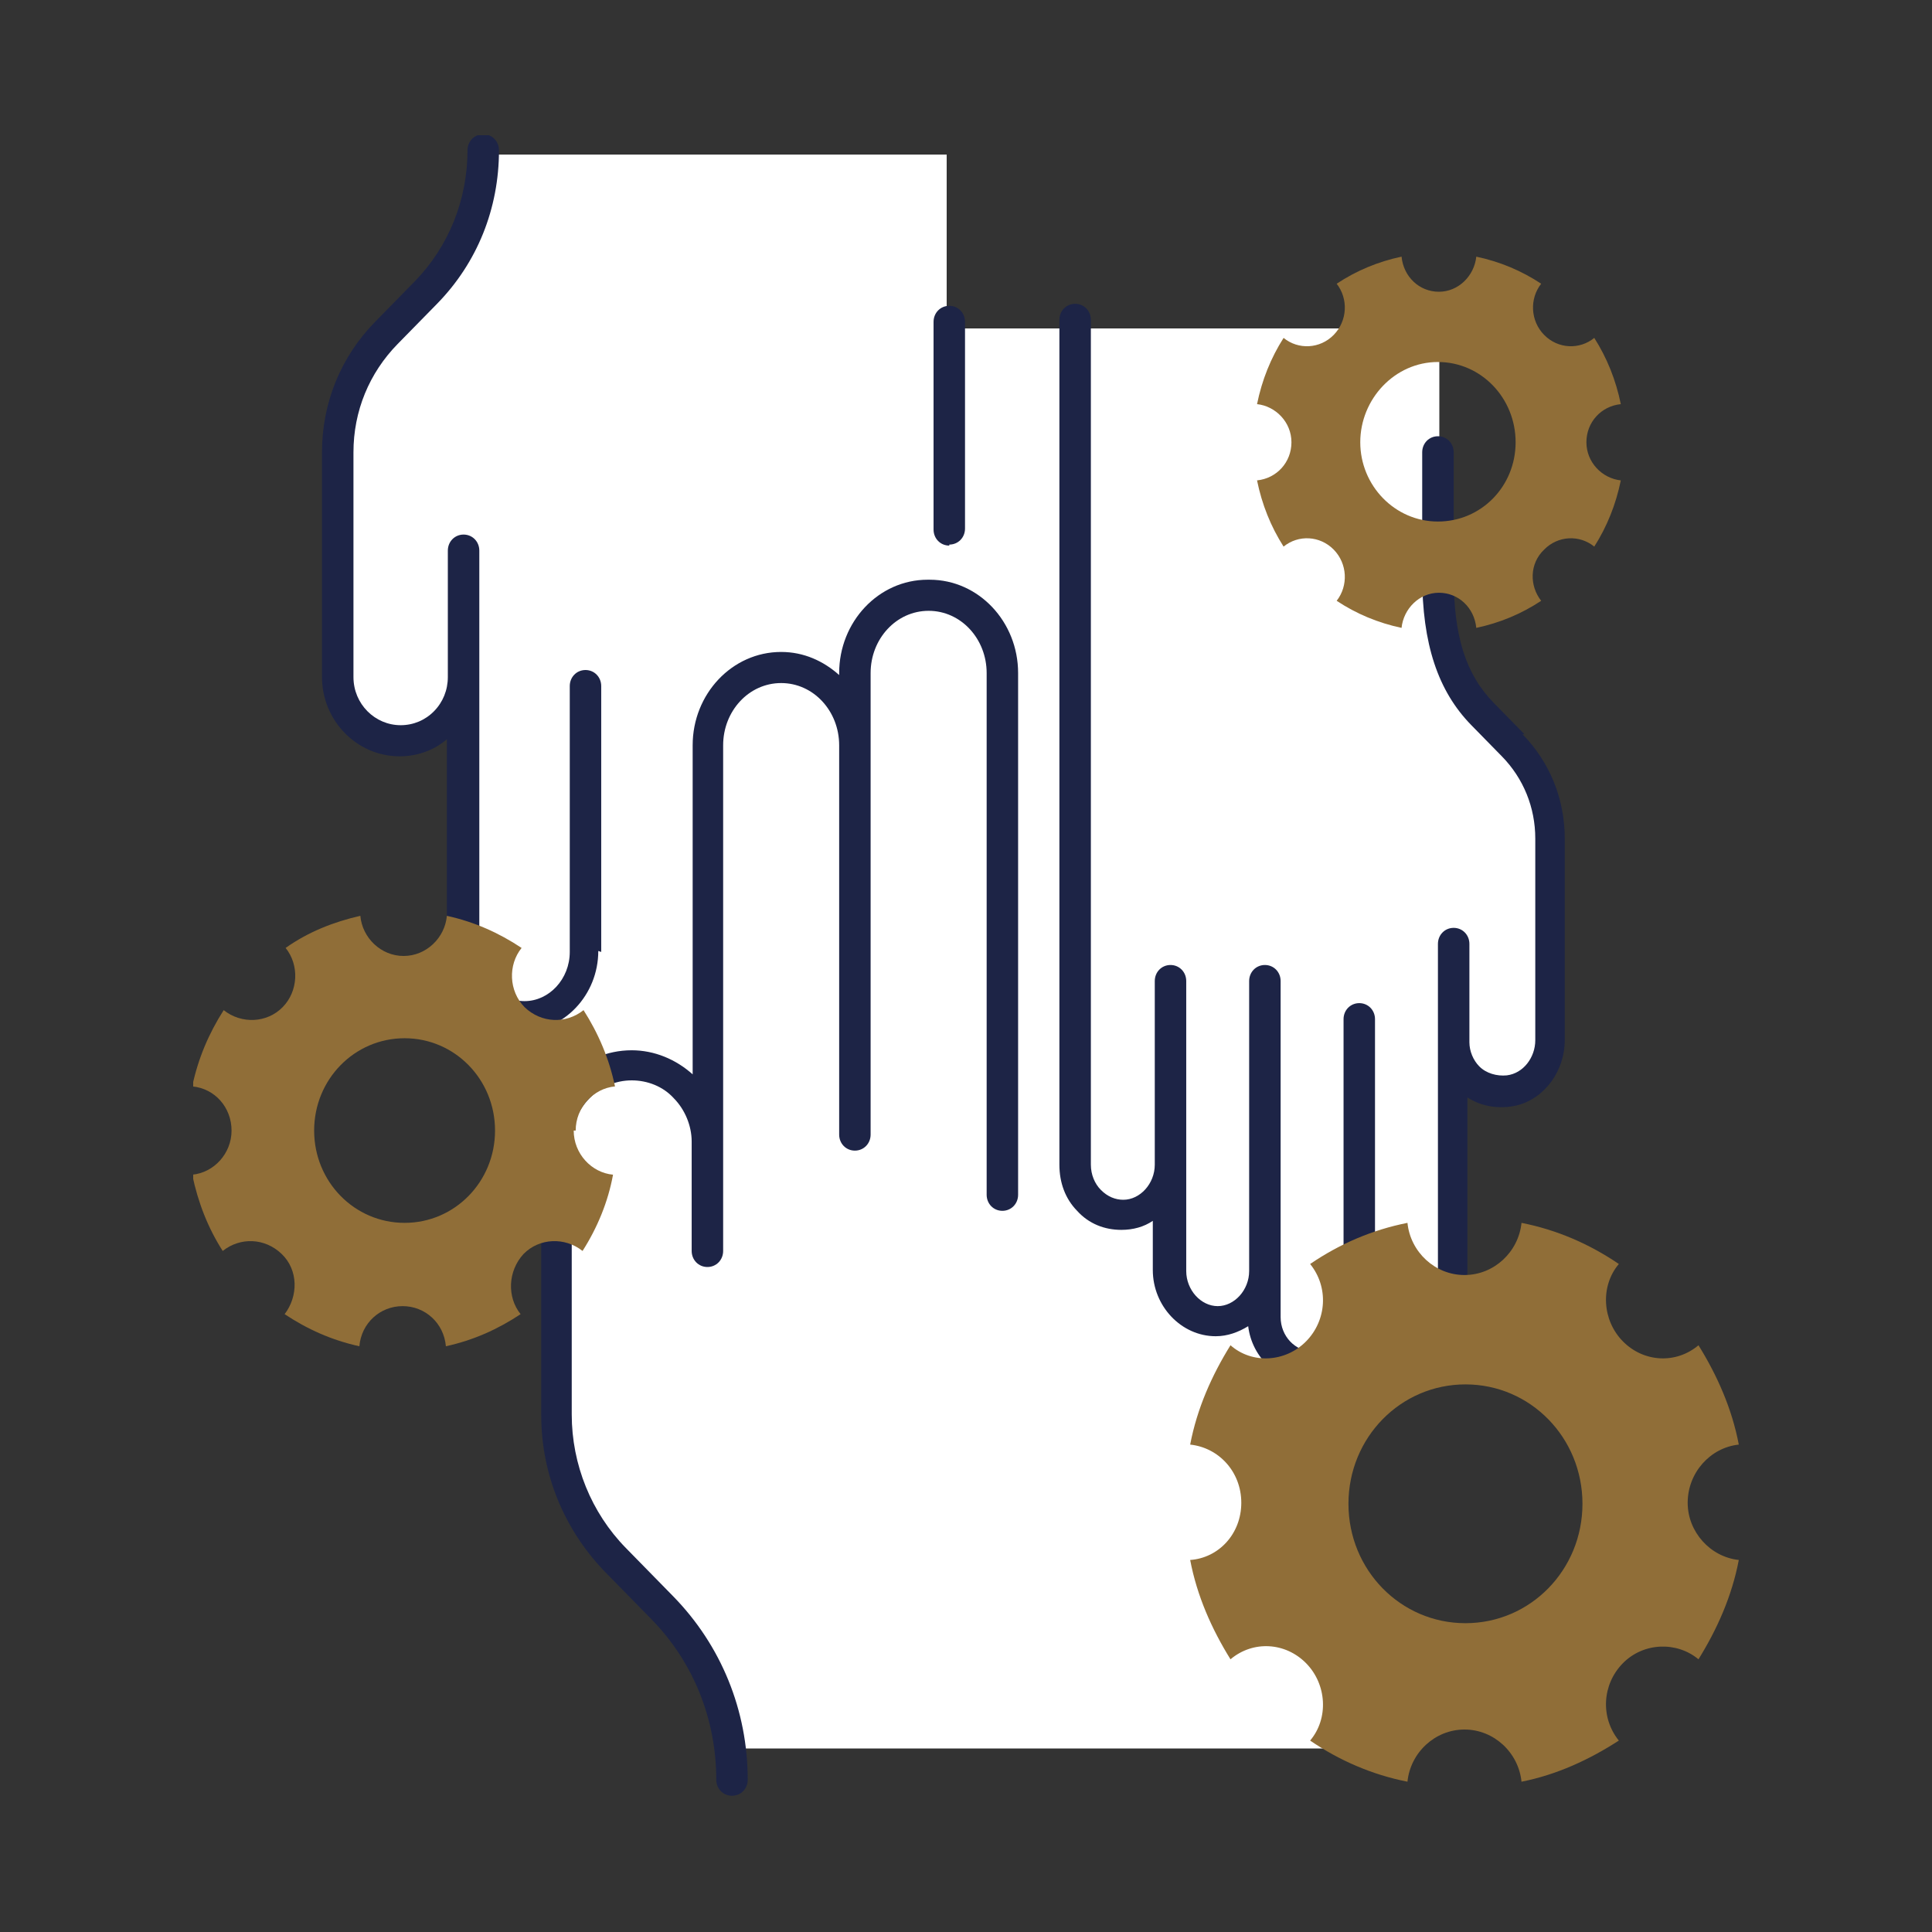
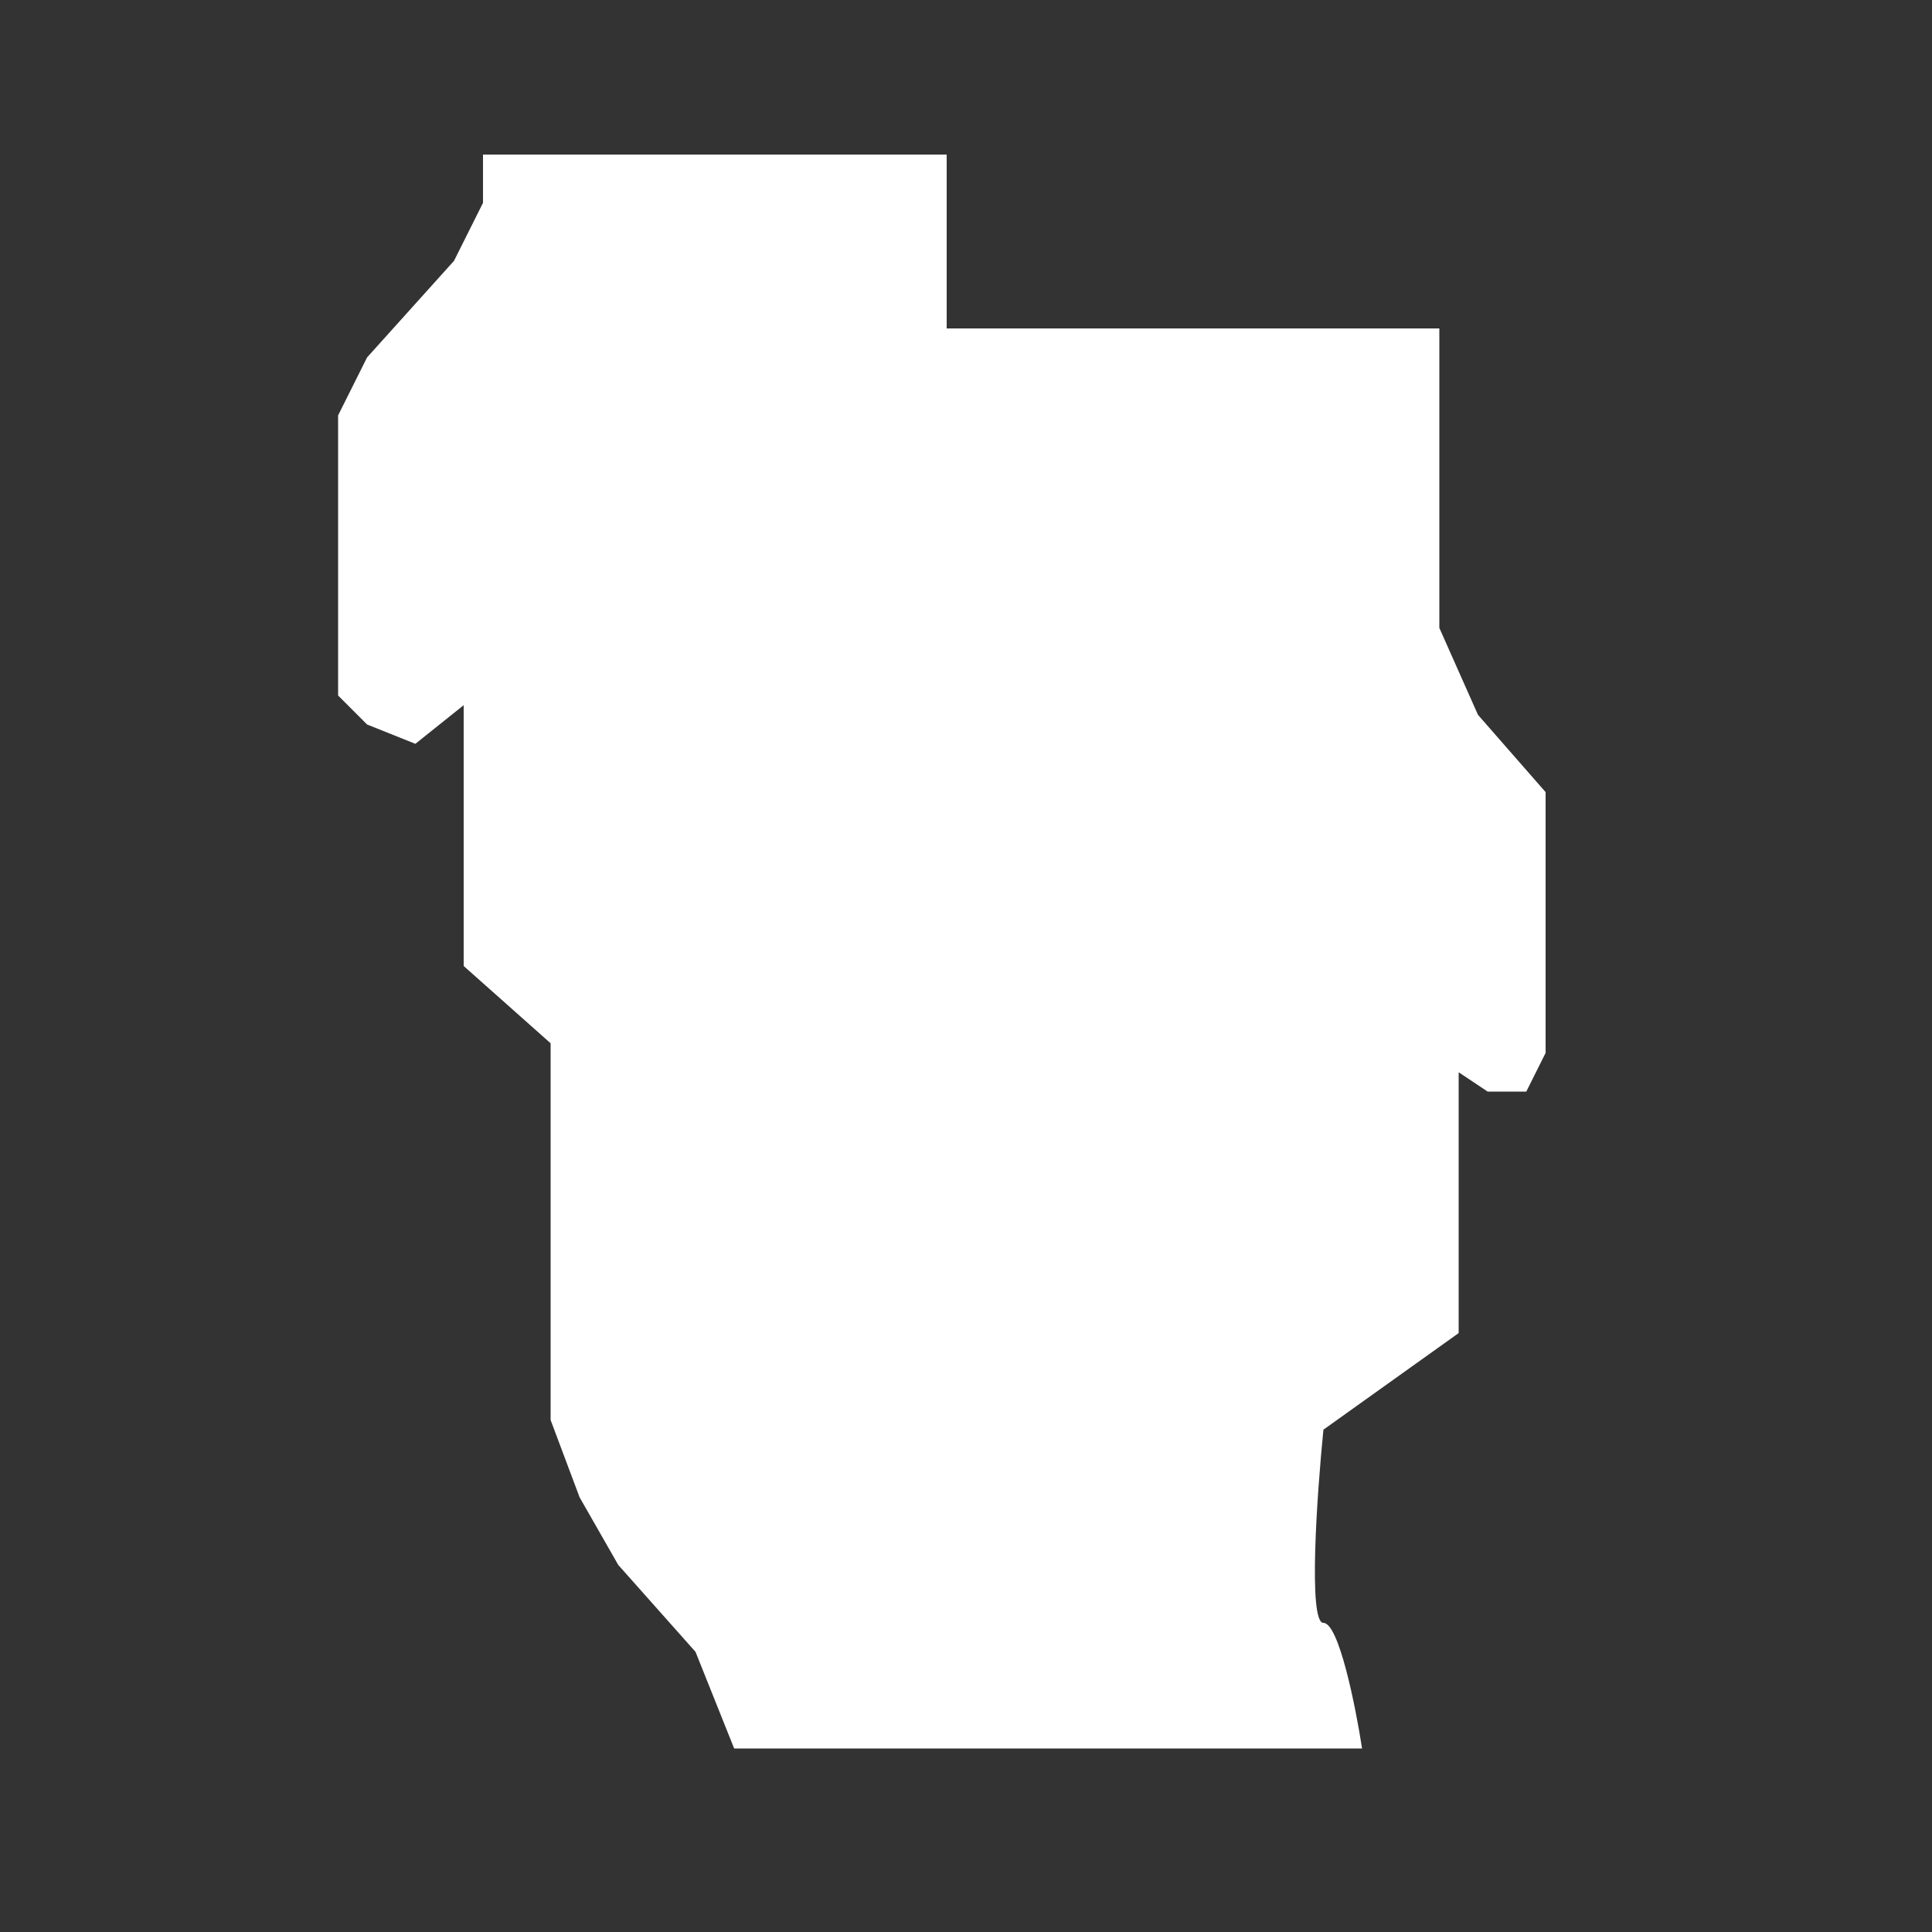
<svg xmlns="http://www.w3.org/2000/svg" width="100" height="100" viewBox="0 0 100 100" fill="none">
  <rect x="0" y="0" width="100" height="100" fill="#333333" stroke="none" />
  <path d="M49 8H25V10.5L23.5 13.5L19 18.5L17.5 21.5V36L19 37.5L21.5 38.5L24 36.5V50L28.5 54V73.5L30 77.5L32 81L36 85.5L38 90.5H70.5C70.167 88.333 69.3 84 68.5 84C67.7 84 68.167 77.333 68.5 74L75.5 69V55.5L77 56.5H79L80 54.5V41L76.5 37L74.5 32.5V17H55.5H49V8Z" fill="white" />
  <g clip-path="url(#clip0_4029_1166)">
    <path d="M78.906 38.004L77.328 36.394C75.852 34.888 75.242 32.914 75.242 29.798V23.411C75.242 22.943 74.885 22.58 74.427 22.58C73.969 22.58 73.613 22.943 73.613 23.411V29.798C73.613 33.33 74.427 35.77 76.158 37.536L77.735 39.146C78.855 40.289 79.466 41.795 79.466 43.405V53.843C79.466 54.726 78.855 55.557 77.99 55.661C77.481 55.712 76.921 55.557 76.565 55.193C76.259 54.882 76.056 54.414 76.056 53.947V48.858C76.056 48.39 75.7 48.026 75.242 48.026C74.784 48.026 74.427 48.39 74.427 48.858V50.519C74.427 50.519 74.427 50.675 74.427 50.727V65.736C74.427 66.722 73.664 67.553 72.799 67.553C71.934 67.553 71.17 66.722 71.17 65.736V52.752C71.17 52.285 70.814 51.922 70.356 51.922C69.898 51.922 69.542 52.285 69.542 52.752V68.176C69.542 69.163 68.778 69.942 67.913 69.942C67.048 69.942 66.285 69.163 66.285 68.176V50.779C66.285 50.312 65.929 49.948 65.471 49.948C65.013 49.948 64.656 50.312 64.656 50.779V65.787C64.656 66.774 63.893 67.605 63.028 67.605C62.163 67.605 61.399 66.774 61.399 65.787V50.779C61.399 50.312 61.043 49.948 60.585 49.948C60.127 49.948 59.771 50.312 59.771 50.779V60.283C59.771 61.269 59.008 62.1 58.142 62.1C57.735 62.1 57.328 61.944 56.972 61.581C56.666 61.269 56.463 60.802 56.463 60.283V16.555C56.463 16.088 56.107 15.725 55.649 15.725C55.191 15.725 54.834 16.088 54.834 16.555V60.283C54.834 61.217 55.14 62.048 55.751 62.672C56.361 63.347 57.175 63.658 58.041 63.658C58.651 63.658 59.211 63.502 59.669 63.191V65.736C59.669 67.605 61.145 69.163 62.926 69.163C63.537 69.163 64.097 68.955 64.606 68.644C64.809 70.305 66.183 71.552 67.812 71.552C69.44 71.552 70.763 70.254 71.018 68.644C71.527 68.955 72.086 69.163 72.697 69.163C74.478 69.163 75.954 67.605 75.954 65.736V56.803C76.666 57.27 77.583 57.426 78.499 57.219C79.974 56.855 80.992 55.401 80.992 53.843V43.405C80.992 41.379 80.229 39.458 78.804 38.004" fill="#1D2446" />
-     <path d="M48.015 30.006C45.471 30.006 43.435 32.187 43.435 34.836V34.94C42.621 34.213 41.603 33.745 40.432 33.745C37.888 33.745 35.852 35.926 35.852 38.575V55.609C34.987 54.83 33.868 54.362 32.697 54.362C30.102 54.362 28.015 56.492 28.015 59.14V73.266C28.015 76.278 29.186 79.134 31.272 81.315L33.715 83.808C35.903 86.041 37.074 89.001 37.074 92.117C37.074 92.585 37.43 92.948 37.888 92.948C38.346 92.948 38.702 92.585 38.702 92.117C38.702 88.534 37.328 85.158 34.834 82.614L32.392 80.121C30.611 78.303 29.593 75.81 29.593 73.214V59.088C29.593 57.374 30.967 55.92 32.697 55.92C33.511 55.92 34.326 56.232 34.885 56.855C35.445 57.426 35.801 58.257 35.801 59.088V64.749C35.801 65.216 36.158 65.58 36.616 65.58C37.074 65.58 37.43 65.216 37.43 64.749V62.1C37.43 62.1 37.43 61.944 37.43 61.841V38.575C37.43 36.809 38.753 35.355 40.432 35.355C42.112 35.355 43.435 36.809 43.435 38.575V58.725C43.435 59.192 43.791 59.556 44.249 59.556C44.707 59.556 45.063 59.192 45.063 58.725V34.836C45.063 33.07 46.387 31.616 48.066 31.616C49.745 31.616 51.069 33.07 51.069 34.836V61.841C51.069 62.308 51.425 62.672 51.883 62.672C52.341 62.672 52.697 62.308 52.697 61.841V34.836C52.697 32.187 50.661 30.006 48.117 30.006" fill="#1D2446" />
+     <path d="M48.015 30.006C45.471 30.006 43.435 32.187 43.435 34.836V34.94C42.621 34.213 41.603 33.745 40.432 33.745C37.888 33.745 35.852 35.926 35.852 38.575V55.609C34.987 54.83 33.868 54.362 32.697 54.362C30.102 54.362 28.015 56.492 28.015 59.14V73.266C28.015 76.278 29.186 79.134 31.272 81.315L33.715 83.808C35.903 86.041 37.074 89.001 37.074 92.117C37.074 92.585 37.43 92.948 37.888 92.948C38.346 92.948 38.702 92.585 38.702 92.117C38.702 88.534 37.328 85.158 34.834 82.614L32.392 80.121C30.611 78.303 29.593 75.81 29.593 73.214V59.088C29.593 57.374 30.967 55.92 32.697 55.92C33.511 55.92 34.326 56.232 34.885 56.855C35.445 57.426 35.801 58.257 35.801 59.088V64.749C35.801 65.216 36.158 65.58 36.616 65.58V62.1C37.43 62.1 37.43 61.944 37.43 61.841V38.575C37.43 36.809 38.753 35.355 40.432 35.355C42.112 35.355 43.435 36.809 43.435 38.575V58.725C43.435 59.192 43.791 59.556 44.249 59.556C44.707 59.556 45.063 59.192 45.063 58.725V34.836C45.063 33.07 46.387 31.616 48.066 31.616C49.745 31.616 51.069 33.07 51.069 34.836V61.841C51.069 62.308 51.425 62.672 51.883 62.672C52.341 62.672 52.697 62.308 52.697 61.841V34.836C52.697 32.187 50.661 30.006 48.117 30.006" fill="#1D2446" />
    <path d="M66.947 73.525C66.489 73.525 66.132 73.889 66.132 74.356V82.873C66.132 83.341 66.489 83.704 66.947 83.704C67.405 83.704 67.761 83.341 67.761 82.873V74.356C67.761 73.889 67.405 73.525 66.947 73.525Z" fill="#1D2446" />
    <path d="M49.135 28.188C49.593 28.188 49.949 27.825 49.949 27.358V16.659C49.949 16.192 49.593 15.829 49.135 15.829C48.677 15.829 48.321 16.192 48.321 16.659V27.409C48.321 27.877 48.677 28.24 49.135 28.24" fill="#1D2446" />
    <path d="M31.119 49.273V35.511C31.119 35.044 30.763 34.68 30.305 34.68C29.847 34.68 29.491 35.044 29.491 35.511V49.273C29.491 50.675 28.422 51.818 27.15 51.818C25.878 51.818 24.809 50.675 24.809 49.273V32.914C24.809 32.914 24.809 32.758 24.809 32.655V28.5C24.809 28.033 24.453 27.669 23.995 27.669C23.537 27.669 23.18 28.033 23.18 28.5V35.044C23.18 35.719 22.926 36.342 22.468 36.809C22.01 37.277 21.399 37.536 20.738 37.536C19.415 37.536 18.295 36.446 18.295 35.044V23.411C18.295 21.281 19.109 19.308 20.585 17.802L22.621 15.725C24.707 13.595 25.827 10.791 25.827 7.779C25.827 7.312 25.471 6.948 25.013 6.948C24.555 6.948 24.198 7.312 24.198 7.779C24.198 10.324 23.231 12.764 21.45 14.582L19.415 16.659C17.633 18.477 16.666 20.866 16.666 23.411V35.044C16.666 37.277 18.448 39.146 20.687 39.146C21.603 39.146 22.468 38.834 23.13 38.263V49.221C23.13 51.506 24.911 53.376 27.048 53.376C29.186 53.376 30.967 51.506 30.967 49.221" fill="#1D2446" />
    <path d="M87.354 77.784C87.354 76.226 88.524 74.927 90 74.772C89.644 72.902 88.88 71.188 87.913 69.63C86.743 70.617 85.064 70.513 83.995 69.423C82.926 68.332 82.824 66.566 83.791 65.424C82.265 64.385 80.585 63.658 78.753 63.295C78.6 64.801 77.328 65.995 75.802 65.995C74.275 65.995 73.002 64.801 72.85 63.295C71.018 63.658 69.338 64.385 67.812 65.424C68.779 66.618 68.677 68.332 67.608 69.423C66.539 70.513 64.809 70.617 63.69 69.63C62.723 71.188 61.959 72.902 61.603 74.772C63.079 74.927 64.249 76.174 64.249 77.784C64.249 79.394 63.079 80.64 61.603 80.744C61.959 82.614 62.723 84.327 63.69 85.885C64.86 84.898 66.539 85.002 67.608 86.093C68.677 87.184 68.779 88.949 67.812 90.092C69.338 91.13 71.018 91.858 72.85 92.221C73.002 90.715 74.275 89.52 75.802 89.52C77.328 89.52 78.6 90.715 78.753 92.221C80.585 91.858 82.265 91.079 83.791 90.092C82.824 88.897 82.926 87.184 83.995 86.093C85.064 85.002 86.794 84.951 87.913 85.885C88.88 84.327 89.644 82.614 90 80.744C88.524 80.588 87.354 79.29 87.354 77.784ZM75.852 84.016C72.494 84.016 69.796 81.263 69.796 77.836C69.796 74.408 72.494 71.656 75.852 71.656C79.211 71.656 81.908 74.408 81.908 77.836C81.908 81.263 79.211 84.016 75.852 84.016Z" fill="#906E38" />
    <path d="M29.797 58.517C29.797 57.322 30.713 56.336 31.832 56.232C31.527 54.778 30.967 53.48 30.204 52.285C29.288 53.012 28.015 52.96 27.15 52.129C26.336 51.298 26.285 49.948 26.998 49.065C25.827 48.286 24.555 47.715 23.13 47.403C23.028 48.546 22.061 49.481 20.891 49.481C19.72 49.481 18.753 48.546 18.651 47.403C17.277 47.715 15.954 48.234 14.784 49.065C15.496 49.948 15.445 51.298 14.631 52.129C13.817 52.96 12.494 53.012 11.578 52.285C10.814 53.48 10.255 54.778 9.949 56.232C11.12 56.336 11.985 57.322 11.985 58.517C11.985 59.711 11.069 60.698 9.949 60.802C10.255 62.256 10.764 63.554 11.527 64.749C12.443 64.022 13.715 64.074 14.58 64.905C15.445 65.736 15.445 67.086 14.733 68.02C15.903 68.799 17.176 69.371 18.601 69.682C18.702 68.488 19.669 67.605 20.84 67.605C22.01 67.605 22.977 68.488 23.079 69.682C24.504 69.371 25.776 68.799 26.947 68.02C26.234 67.138 26.285 65.787 27.099 64.905C27.914 64.074 29.237 64.022 30.153 64.749C30.916 63.554 31.476 62.204 31.73 60.802C30.611 60.698 29.695 59.711 29.695 58.517M20.942 63.295C18.346 63.295 16.26 61.166 16.26 58.517C16.26 55.868 18.346 53.739 20.942 53.739C23.537 53.739 25.623 55.868 25.623 58.517C25.623 61.166 23.537 63.295 20.942 63.295Z" fill="#906E38" />
-     <path d="M82.112 22.891C82.112 21.853 82.875 21.022 83.893 20.918C83.638 19.672 83.18 18.529 82.519 17.49C81.756 18.113 80.636 18.062 79.924 17.334C79.211 16.608 79.16 15.465 79.771 14.686C78.753 14.011 77.633 13.543 76.412 13.284C76.31 14.271 75.496 15.101 74.478 15.101C73.46 15.101 72.646 14.322 72.544 13.284C71.323 13.543 70.203 14.011 69.186 14.686C69.796 15.465 69.745 16.608 69.033 17.334C68.32 18.062 67.201 18.113 66.438 17.49C65.776 18.529 65.318 19.672 65.064 20.918C66.03 21.022 66.845 21.853 66.845 22.891C66.845 23.93 66.081 24.761 65.064 24.865C65.318 26.111 65.776 27.254 66.438 28.292C67.201 27.669 68.32 27.721 69.033 28.448C69.745 29.175 69.796 30.318 69.186 31.097C70.203 31.772 71.323 32.239 72.544 32.499C72.646 31.512 73.46 30.681 74.478 30.681C75.496 30.681 76.31 31.46 76.412 32.499C77.633 32.239 78.753 31.772 79.771 31.097C79.16 30.318 79.16 29.175 79.924 28.448C80.636 27.721 81.756 27.669 82.519 28.292C83.18 27.254 83.638 26.111 83.893 24.865C82.926 24.761 82.112 23.93 82.112 22.891ZM74.427 26.994C72.188 26.994 70.407 25.124 70.407 22.891C70.407 20.658 72.188 18.737 74.427 18.737C76.666 18.737 78.448 20.606 78.448 22.891C78.448 25.176 76.666 26.994 74.427 26.994Z" fill="#906E38" />
  </g>
  <defs>
    <clipPath id="clip0_4029_1166">
-       <rect width="80" height="86" fill="white" transform="translate(10 7)" />
-     </clipPath>
+       </clipPath>
  </defs>
</svg>